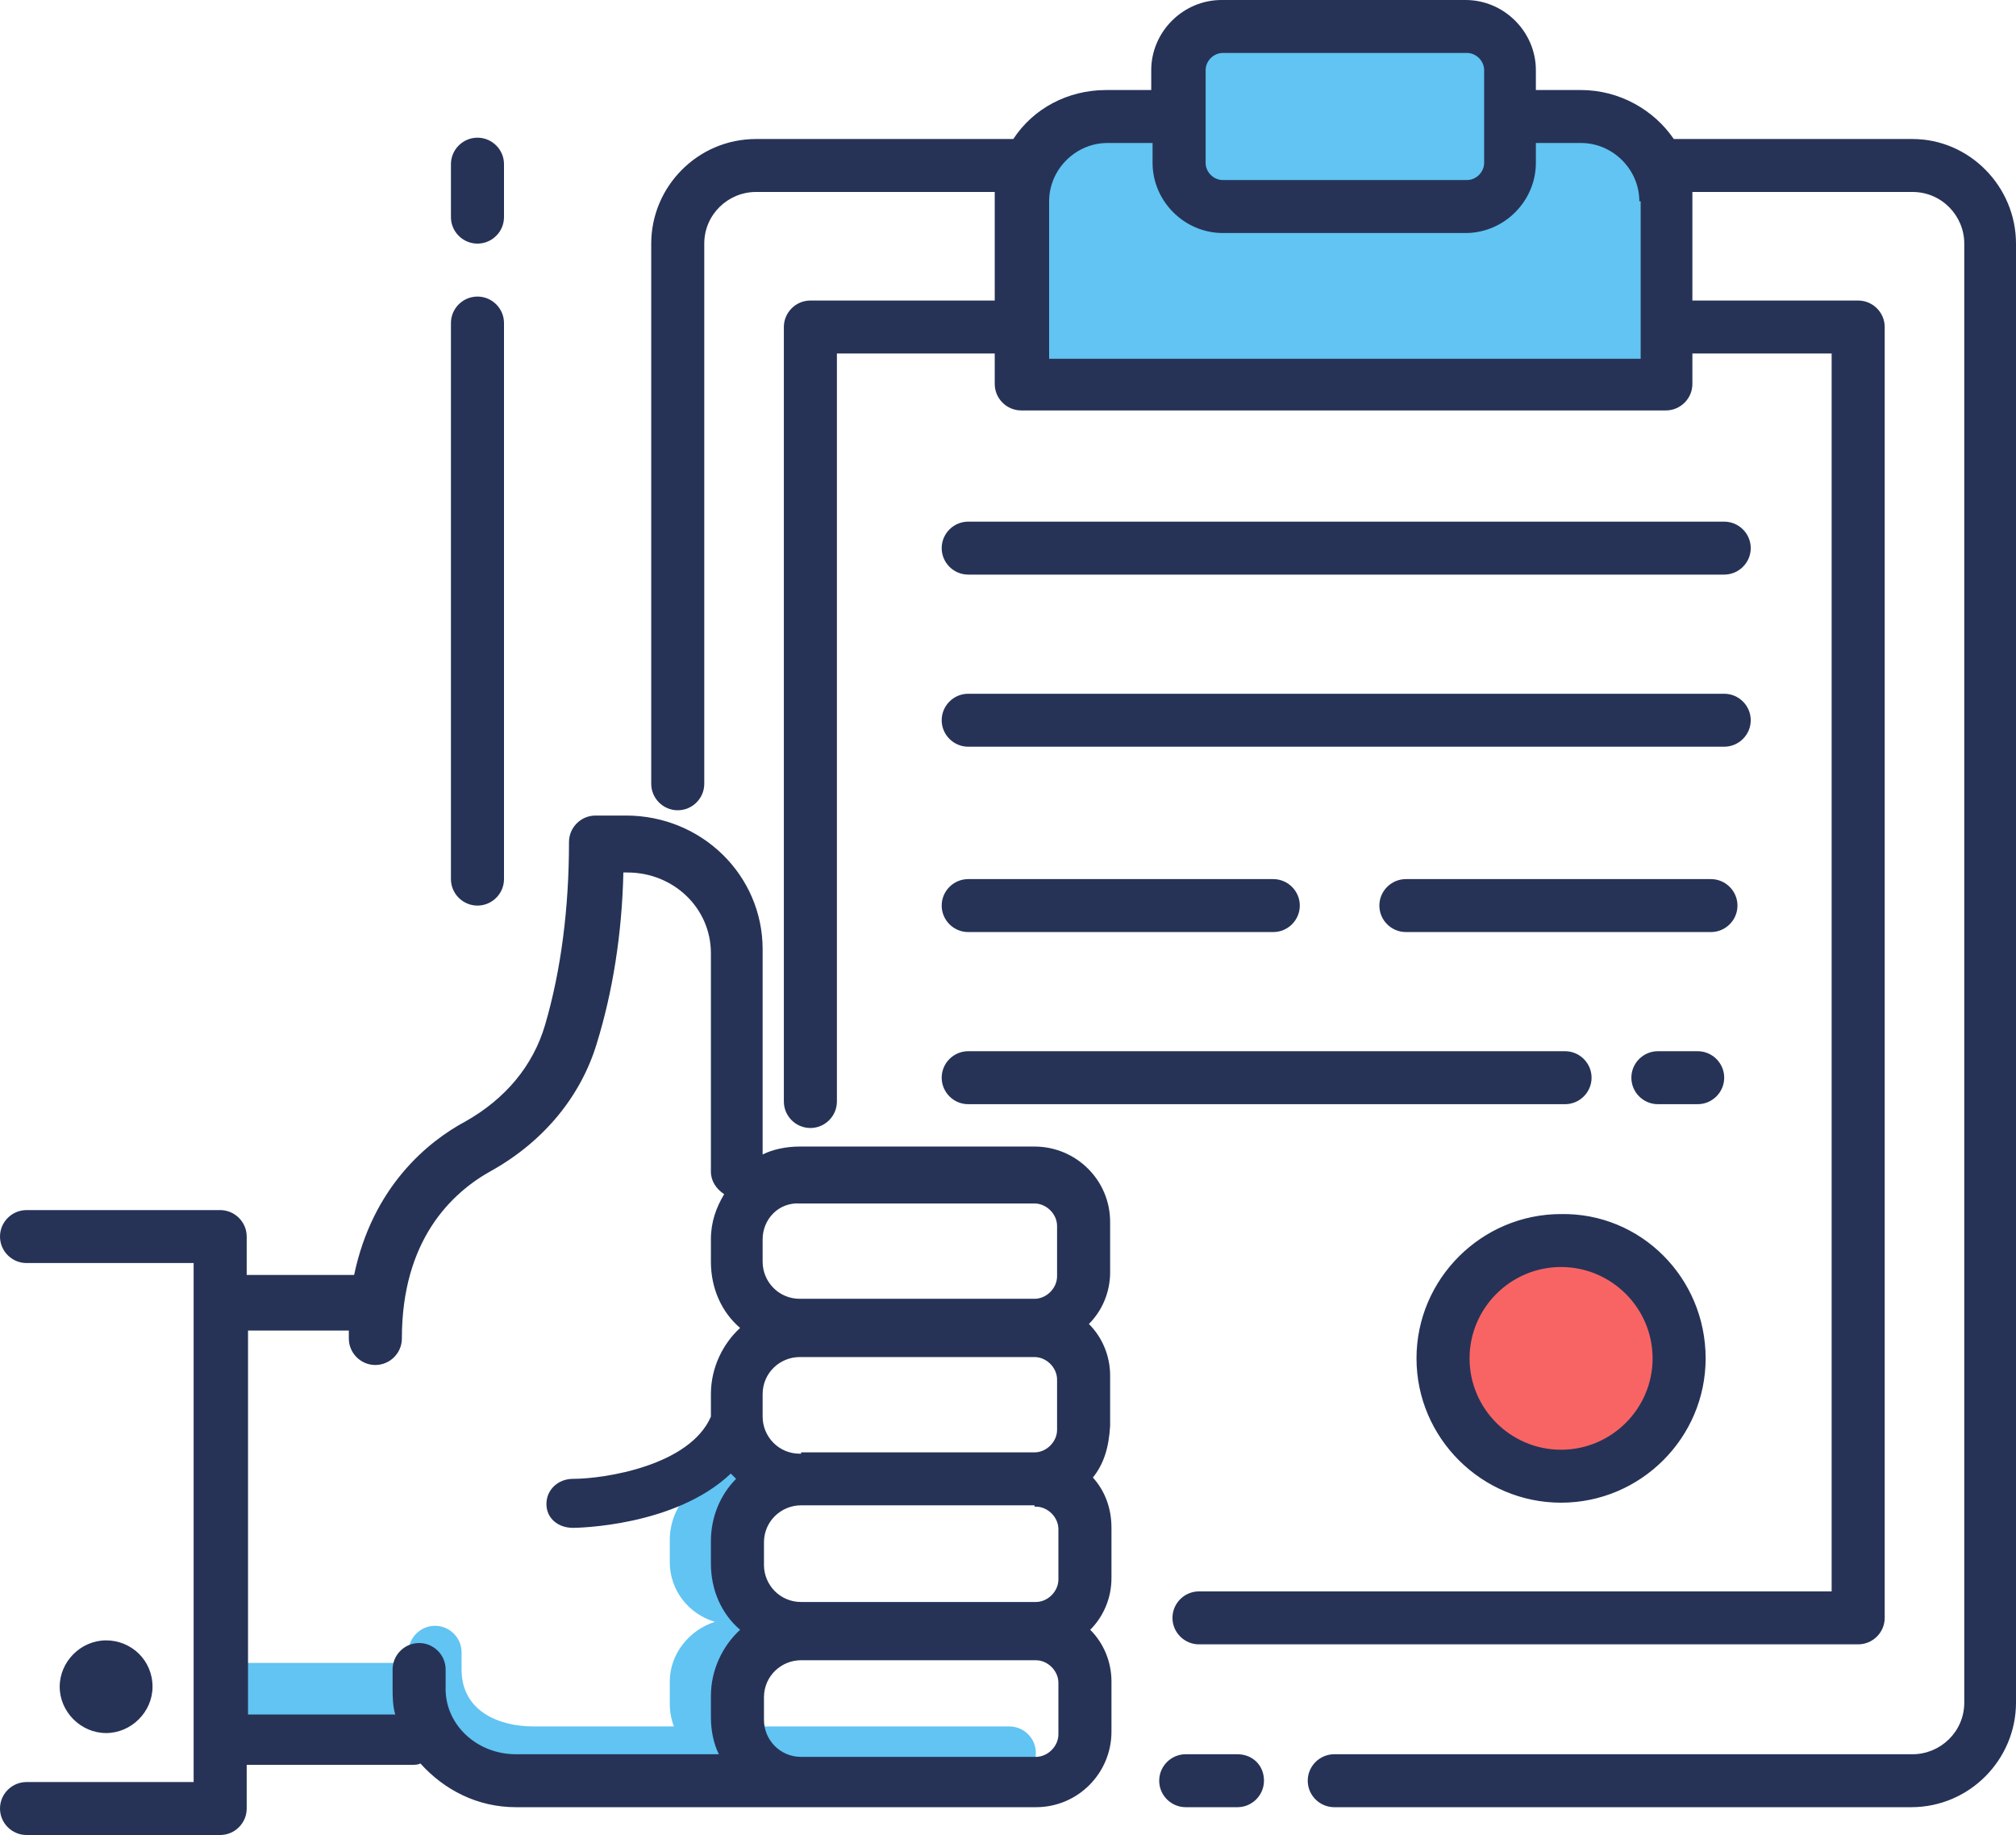
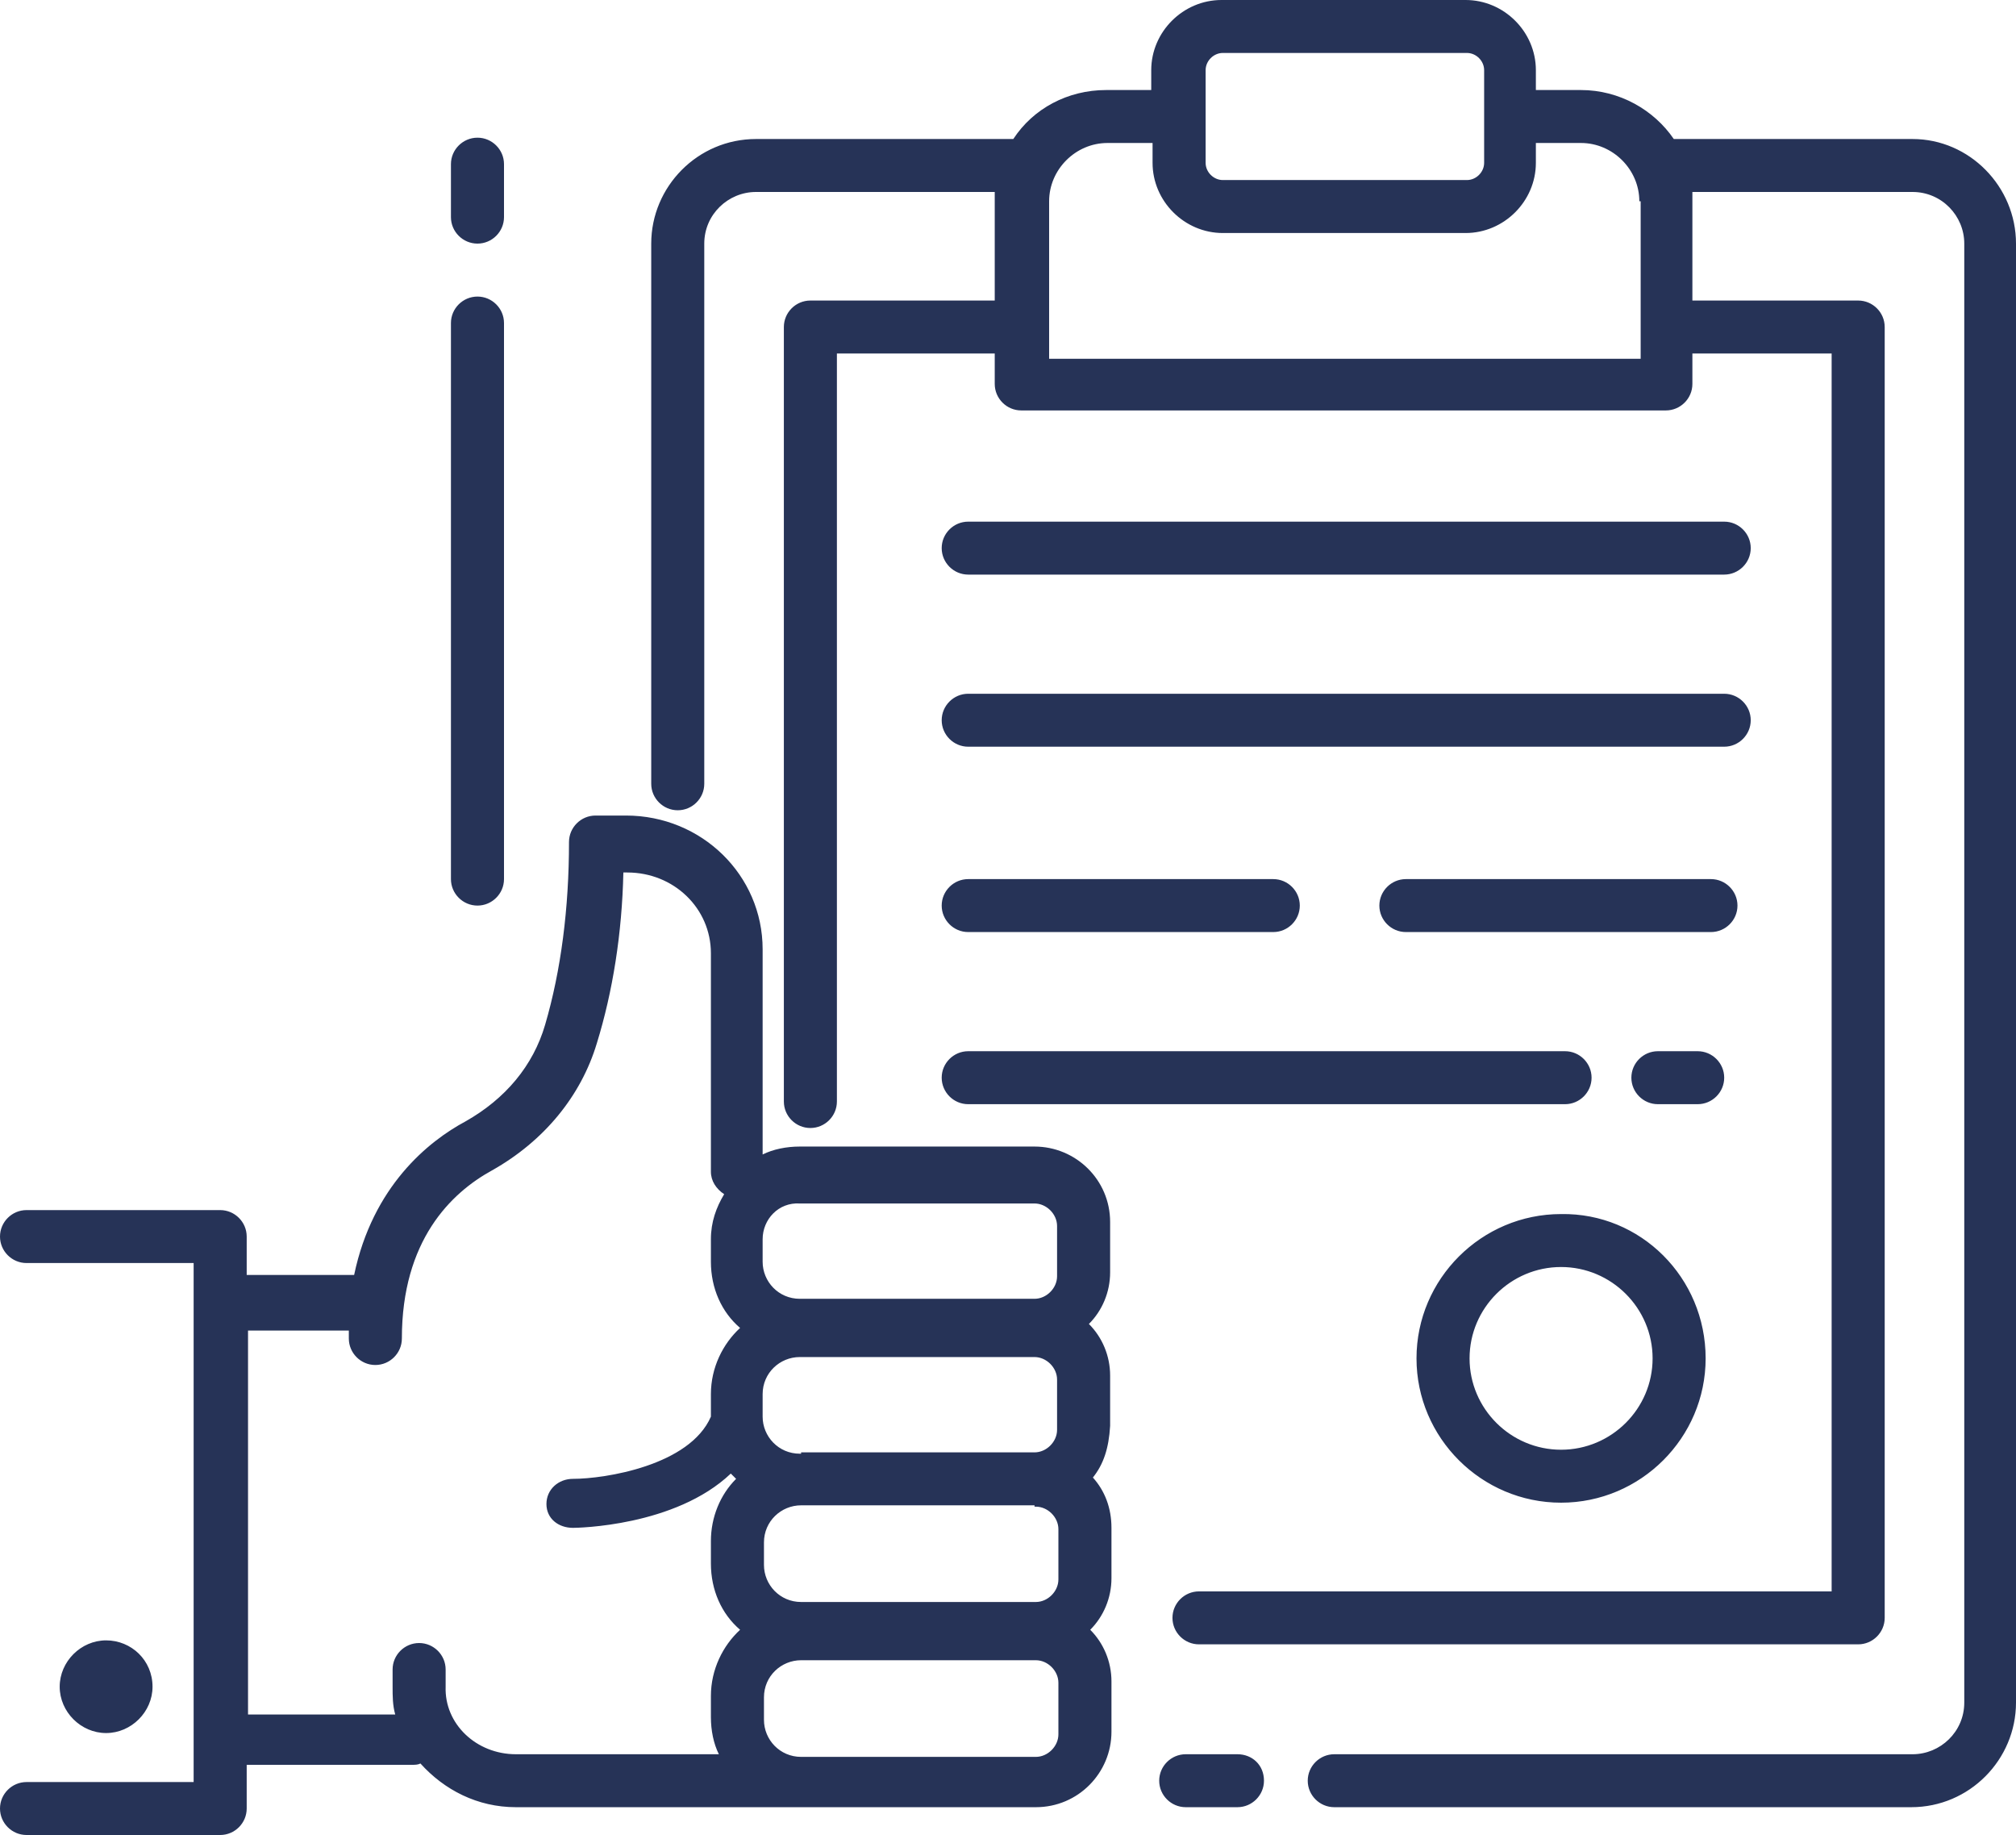
<svg xmlns="http://www.w3.org/2000/svg" id="Untitled-P%E1gina%201" viewBox="0 0 100 91" style="background-color:#ffffff00" version="1.1" xml:space="preserve" x="0px" y="0px" width="100px" height="91px">
  <g id="Capa%201">
    <g>
      <g id="requesitos%20copia">
-         <path id="st0" d="M 78.421 5.778 L 74.474 5.778 L 74.474 1.576 L 58.684 1.576 L 58.684 5.778 L 54.934 5.778 C 52.632 5.778 50.724 7.682 50.724 9.98 L 50.724 19.106 L 82.697 19.106 L 82.697 9.98 C 82.632 7.682 80.79 5.778 78.421 5.778 L 78.421 5.778 Z" fill="#61c4f2" />
-         <path id="st1" d="M 71.579 67.364 C 71.579 64.136 74.2 61.52 77.434 61.52 C 80.668 61.52 83.29 64.136 83.29 67.364 C 83.29 70.591 80.668 73.207 77.434 73.207 C 74.2 73.207 71.579 70.591 71.579 67.364 Z" fill="#f86464" />
-         <rect x="12.237" y="82.465" width="8.487" height="2.626" fill="#61c4f2" />
-         <path d="M 50.066 88.242 L 26.447 88.242 C 22.829 88.242 20.263 86.01 20.263 82.793 L 20.263 81.939 C 20.263 81.217 20.855 80.626 21.579 80.626 C 22.303 80.626 22.895 81.217 22.895 81.939 L 22.895 82.793 C 22.895 84.894 24.803 85.616 26.447 85.616 L 50.066 85.616 C 50.789 85.616 51.382 86.207 51.382 86.929 C 51.382 87.652 50.789 88.242 50.066 88.242 L 50.066 88.242 Z" fill="#61c4f2" />
-         <path d="M 36.579 83.515 C 36.908 82.596 37.697 81.742 37.961 80.889 C 37.961 80.823 38.026 80.823 38.026 80.758 C 37.961 80.626 37.895 80.495 37.763 80.232 C 37.763 80.232 37.763 80.232 37.763 80.167 C 37.5 79.838 37.303 79.445 37.171 78.919 C 36.908 78.46 36.711 77.934 36.711 77.278 C 36.645 75.768 36.974 74.389 37.632 73.076 L 36.316 73.076 C 34.605 73.076 33.224 74.651 33.224 76.359 L 33.224 77.475 C 33.224 78.853 34.145 80.035 35.461 80.429 C 34.211 80.823 33.224 82.005 33.224 83.384 L 33.224 84.5 C 33.224 86.207 34.605 87.652 36.316 87.652 L 36.513 87.652 C 36.053 86.338 36.053 84.96 36.579 83.515 L 36.579 83.515 Z" fill="#61c4f2" />
        <path id="st2" d="M 81.316 9.98 C 81.316 8.404 80 7.091 78.421 7.091 L 76.184 7.091 L 76.184 8.076 C 76.184 9.98 74.605 11.556 72.697 11.556 L 60.658 11.556 C 58.75 11.556 57.171 9.98 57.171 8.076 L 57.171 7.091 L 54.934 7.091 C 53.355 7.091 52.04 8.404 52.04 9.98 L 52.04 17.793 L 81.382 17.793 L 81.382 9.98 L 81.316 9.98 ZM 59.803 8.076 C 59.803 8.535 60.197 8.929 60.658 8.929 L 72.763 8.929 C 73.224 8.929 73.618 8.535 73.618 8.076 L 73.618 3.48 C 73.618 3.02 73.224 2.626 72.763 2.626 L 60.658 2.626 C 60.197 2.626 59.803 3.02 59.803 3.48 L 59.803 8.076 L 59.803 8.076 ZM 100 12.081 L 100 84.434 C 100 87.257 97.697 89.621 94.803 89.621 L 66.184 89.621 C 65.46 89.621 64.868 89.03 64.868 88.308 C 64.868 87.586 65.46 86.995 66.184 86.995 L 94.868 86.995 C 96.25 86.995 97.434 85.879 97.434 84.434 L 97.434 12.081 C 97.434 10.702 96.316 9.52 94.868 9.52 L 83.948 9.52 C 83.948 9.652 83.948 9.783 83.948 9.98 L 83.948 14.904 L 92.171 14.904 C 92.895 14.904 93.487 15.495 93.487 16.217 L 93.487 80.232 C 93.487 80.955 92.895 81.545 92.171 81.545 L 59.474 81.545 C 58.75 81.545 58.158 80.955 58.158 80.232 C 58.158 79.51 58.75 78.919 59.474 78.919 L 90.855 78.919 L 90.855 17.53 L 83.948 17.53 L 83.948 19.04 C 83.948 19.763 83.355 20.354 82.632 20.354 L 50.658 20.354 C 49.934 20.354 49.342 19.763 49.342 19.04 L 49.342 17.53 L 41.513 17.53 L 41.513 54.626 C 41.513 55.349 40.921 55.939 40.197 55.939 C 39.474 55.939 38.882 55.349 38.882 54.626 L 38.882 16.217 C 38.882 15.495 39.474 14.904 40.197 14.904 L 49.342 14.904 L 49.342 9.98 C 49.342 9.848 49.342 9.717 49.342 9.52 L 37.5 9.52 C 36.118 9.52 34.934 10.636 34.934 12.081 L 34.934 38.869 C 34.934 39.591 34.342 40.182 33.618 40.182 C 32.895 40.182 32.303 39.591 32.303 38.869 L 32.303 12.081 C 32.303 9.258 34.605 6.894 37.5 6.894 L 50.263 6.894 C 51.25 5.384 52.961 4.465 54.868 4.465 L 57.105 4.465 L 57.105 3.48 C 57.105 1.576 58.684 0 60.592 0 L 72.697 0 C 74.605 0 76.184 1.576 76.184 3.48 L 76.184 4.465 L 78.421 4.465 C 80.329 4.465 82.039 5.449 83.026 6.894 L 94.868 6.894 C 97.697 6.894 100 9.258 100 12.081 L 100 12.081 ZM 23.684 12.081 C 24.408 12.081 25 11.49 25 10.768 L 25 8.141 C 25 7.419 24.408 6.828 23.684 6.828 C 22.961 6.828 22.368 7.419 22.368 8.141 L 22.368 10.768 C 22.368 11.49 22.961 12.081 23.684 12.081 L 23.684 12.081 ZM 23.684 44.909 C 24.408 44.909 25 44.318 25 43.596 L 25 16.02 C 25 15.298 24.408 14.707 23.684 14.707 C 22.961 14.707 22.368 15.298 22.368 16.02 L 22.368 43.596 C 22.368 44.318 22.961 44.909 23.684 44.909 L 23.684 44.909 ZM 52.5 83.45 C 52.5 82.859 51.974 82.333 51.382 82.333 L 39.737 82.333 C 38.75 82.333 37.895 83.121 37.895 84.172 L 37.895 85.288 C 37.895 86.273 38.684 87.126 39.737 87.126 L 51.382 87.126 C 51.974 87.126 52.5 86.601 52.5 86.01 L 52.5 83.45 L 52.5 83.45 ZM 25.592 86.995 L 35.658 86.995 C 35.395 86.47 35.263 85.813 35.263 85.157 L 35.263 84.106 C 35.263 82.793 35.855 81.611 36.711 80.823 C 35.789 80.035 35.263 78.853 35.263 77.54 L 35.263 76.424 C 35.263 75.242 35.724 74.126 36.513 73.338 C 36.447 73.273 36.316 73.141 36.25 73.076 C 33.487 75.702 28.618 75.768 28.421 75.768 L 28.421 75.768 C 27.697 75.768 27.105 75.308 27.105 74.586 C 27.105 73.864 27.697 73.338 28.421 73.338 C 30 73.338 34.211 72.682 35.263 70.253 L 35.263 70.253 L 35.263 69.136 C 35.263 67.823 35.855 66.641 36.711 65.854 C 35.789 65.066 35.263 63.884 35.263 62.571 L 35.263 61.455 C 35.263 60.601 35.526 59.879 35.921 59.222 C 35.526 58.96 35.263 58.566 35.263 58.106 L 35.263 47.273 C 35.263 45.04 33.421 43.268 31.118 43.268 L 30.921 43.268 C 30.855 46.288 30.395 49.177 29.605 51.737 C 28.816 54.364 26.974 56.596 24.408 58.04 C 22.368 59.157 19.934 61.52 19.934 66.379 C 19.934 67.101 19.342 67.692 18.618 67.692 C 17.895 67.692 17.303 67.101 17.303 66.379 C 17.303 66.247 17.303 66.116 17.303 65.985 L 12.566 65.985 C 12.5 65.985 12.368 65.985 12.303 65.985 L 12.303 85.025 L 19.605 85.025 C 19.474 84.566 19.474 84.106 19.474 83.646 L 19.474 82.793 C 19.474 82.071 20.066 81.48 20.79 81.48 C 21.513 81.48 22.105 82.071 22.105 82.793 L 22.105 83.646 C 22.04 85.485 23.618 86.995 25.592 86.995 L 25.592 86.995 ZM 37.829 61.455 L 37.829 62.571 C 37.829 63.556 38.618 64.409 39.671 64.409 L 51.316 64.409 C 51.908 64.409 52.434 63.884 52.434 63.293 L 52.434 60.798 C 52.434 60.207 51.908 59.682 51.316 59.682 L 39.671 59.682 C 38.618 59.616 37.829 60.47 37.829 61.455 L 37.829 61.455 ZM 39.737 72.025 L 51.316 72.025 C 51.908 72.025 52.434 71.5 52.434 70.909 L 52.434 68.414 C 52.434 67.823 51.908 67.298 51.316 67.298 L 39.671 67.298 C 38.684 67.298 37.829 68.086 37.829 69.136 L 37.829 70.253 C 37.829 71.237 38.618 72.091 39.671 72.091 L 39.737 72.091 L 39.737 72.025 ZM 51.316 74.651 L 39.737 74.651 C 38.75 74.651 37.895 75.439 37.895 76.49 L 37.895 77.606 C 37.895 78.591 38.684 79.445 39.737 79.445 L 51.382 79.445 C 51.974 79.445 52.5 78.919 52.5 78.328 L 52.5 75.833 C 52.5 75.242 51.974 74.717 51.382 74.717 L 51.316 74.717 L 51.316 74.651 ZM 54.211 73.273 C 54.803 73.929 55.132 74.783 55.132 75.768 L 55.132 78.263 C 55.132 79.247 54.737 80.167 54.079 80.823 C 54.737 81.48 55.132 82.399 55.132 83.384 L 55.132 85.879 C 55.132 87.914 53.487 89.621 51.382 89.621 L 39.737 89.621 C 39.671 89.621 39.539 89.621 39.474 89.621 C 39.408 89.621 39.408 89.621 39.342 89.621 L 25.592 89.621 C 23.684 89.621 22.04 88.768 20.855 87.454 C 20.724 87.52 20.592 87.52 20.395 87.52 L 12.237 87.52 L 12.237 89.687 C 12.237 90.409 11.645 91 10.921 91 L 1.316 91 C 0.592 91 0 90.409 0 89.687 C 0 88.965 0.592 88.374 1.316 88.374 L 9.605 88.374 L 9.605 62.636 L 1.316 62.636 C 0.592 62.636 0 62.045 0 61.323 C 0 60.601 0.592 60.01 1.316 60.01 L 10.921 60.01 C 11.645 60.01 12.237 60.601 12.237 61.323 L 12.237 63.227 C 12.303 63.227 12.368 63.227 12.5 63.227 L 17.566 63.227 C 18.487 58.828 21.25 56.596 23.092 55.611 C 25.066 54.495 26.447 52.853 27.04 50.818 C 27.829 48.126 28.224 45.04 28.224 41.758 C 28.224 41.035 28.816 40.444 29.54 40.444 L 31.053 40.444 C 34.803 40.444 37.829 43.399 37.829 47.076 L 37.829 57.252 C 38.355 56.99 39.013 56.859 39.671 56.859 L 51.316 56.859 C 53.355 56.859 55.066 58.5 55.066 60.601 L 55.066 63.096 C 55.066 64.081 54.671 65 54.013 65.657 C 54.671 66.313 55.066 67.232 55.066 68.217 L 55.066 70.712 C 55 71.828 54.737 72.616 54.211 73.273 L 54.211 73.273 ZM 7.566 83.646 C 7.566 82.333 6.513 81.348 5.263 81.348 C 4.013 81.348 2.961 82.399 2.961 83.646 C 2.961 84.894 4.013 85.944 5.263 85.944 C 6.513 85.944 7.566 84.894 7.566 83.646 L 7.566 83.646 ZM 81.974 67.364 C 81.974 64.869 79.934 62.833 77.434 62.833 C 74.934 62.833 72.895 64.869 72.895 67.364 C 72.895 69.859 74.934 71.894 77.434 71.894 C 79.934 71.894 81.974 69.859 81.974 67.364 L 81.974 67.364 ZM 84.605 67.364 C 84.605 71.303 81.382 74.52 77.434 74.52 C 73.487 74.52 70.263 71.303 70.263 67.364 C 70.263 63.424 73.487 60.207 77.434 60.207 C 81.382 60.141 84.605 63.359 84.605 67.364 L 84.605 67.364 ZM 86.184 44.909 C 86.184 44.187 85.592 43.596 84.868 43.596 L 69.737 43.596 C 69.013 43.596 68.421 44.187 68.421 44.909 C 68.421 45.631 69.013 46.222 69.737 46.222 L 84.868 46.222 C 85.592 46.222 86.184 45.631 86.184 44.909 L 86.184 44.909 ZM 85.526 53.444 C 85.526 52.722 84.934 52.131 84.21 52.131 L 82.237 52.131 C 81.513 52.131 80.921 52.722 80.921 53.444 C 80.921 54.167 81.513 54.758 82.237 54.758 L 84.21 54.758 C 84.934 54.758 85.526 54.167 85.526 53.444 L 85.526 53.444 ZM 48.026 54.758 L 77.632 54.758 C 78.355 54.758 78.947 54.167 78.947 53.444 C 78.947 52.722 78.355 52.131 77.632 52.131 L 48.026 52.131 C 47.303 52.131 46.711 52.722 46.711 53.444 C 46.711 54.167 47.303 54.758 48.026 54.758 L 48.026 54.758 ZM 48.026 46.222 L 63.158 46.222 C 63.882 46.222 64.474 45.631 64.474 44.909 C 64.474 44.187 63.882 43.596 63.158 43.596 L 48.026 43.596 C 47.303 43.596 46.711 44.187 46.711 44.909 C 46.711 45.631 47.303 46.222 48.026 46.222 L 48.026 46.222 ZM 48.026 37.03 L 85.526 37.03 C 86.25 37.03 86.842 36.439 86.842 35.717 C 86.842 34.995 86.25 34.404 85.526 34.404 L 48.026 34.404 C 47.303 34.404 46.711 34.995 46.711 35.717 C 46.711 36.439 47.303 37.03 48.026 37.03 L 48.026 37.03 ZM 48.026 28.495 L 85.526 28.495 C 86.25 28.495 86.842 27.904 86.842 27.182 C 86.842 26.46 86.25 25.869 85.526 25.869 L 48.026 25.869 C 47.303 25.869 46.711 26.46 46.711 27.182 C 46.711 27.904 47.303 28.495 48.026 28.495 L 48.026 28.495 ZM 62.697 88.308 C 62.697 89.03 62.105 89.621 61.382 89.621 L 58.816 89.621 C 58.092 89.621 57.5 89.03 57.5 88.308 C 57.5 87.586 58.092 86.995 58.816 86.995 L 61.382 86.995 C 62.105 86.995 62.697 87.52 62.697 88.308 L 62.697 88.308 Z" fill="#263357" />
      </g>
    </g>
  </g>
</svg>